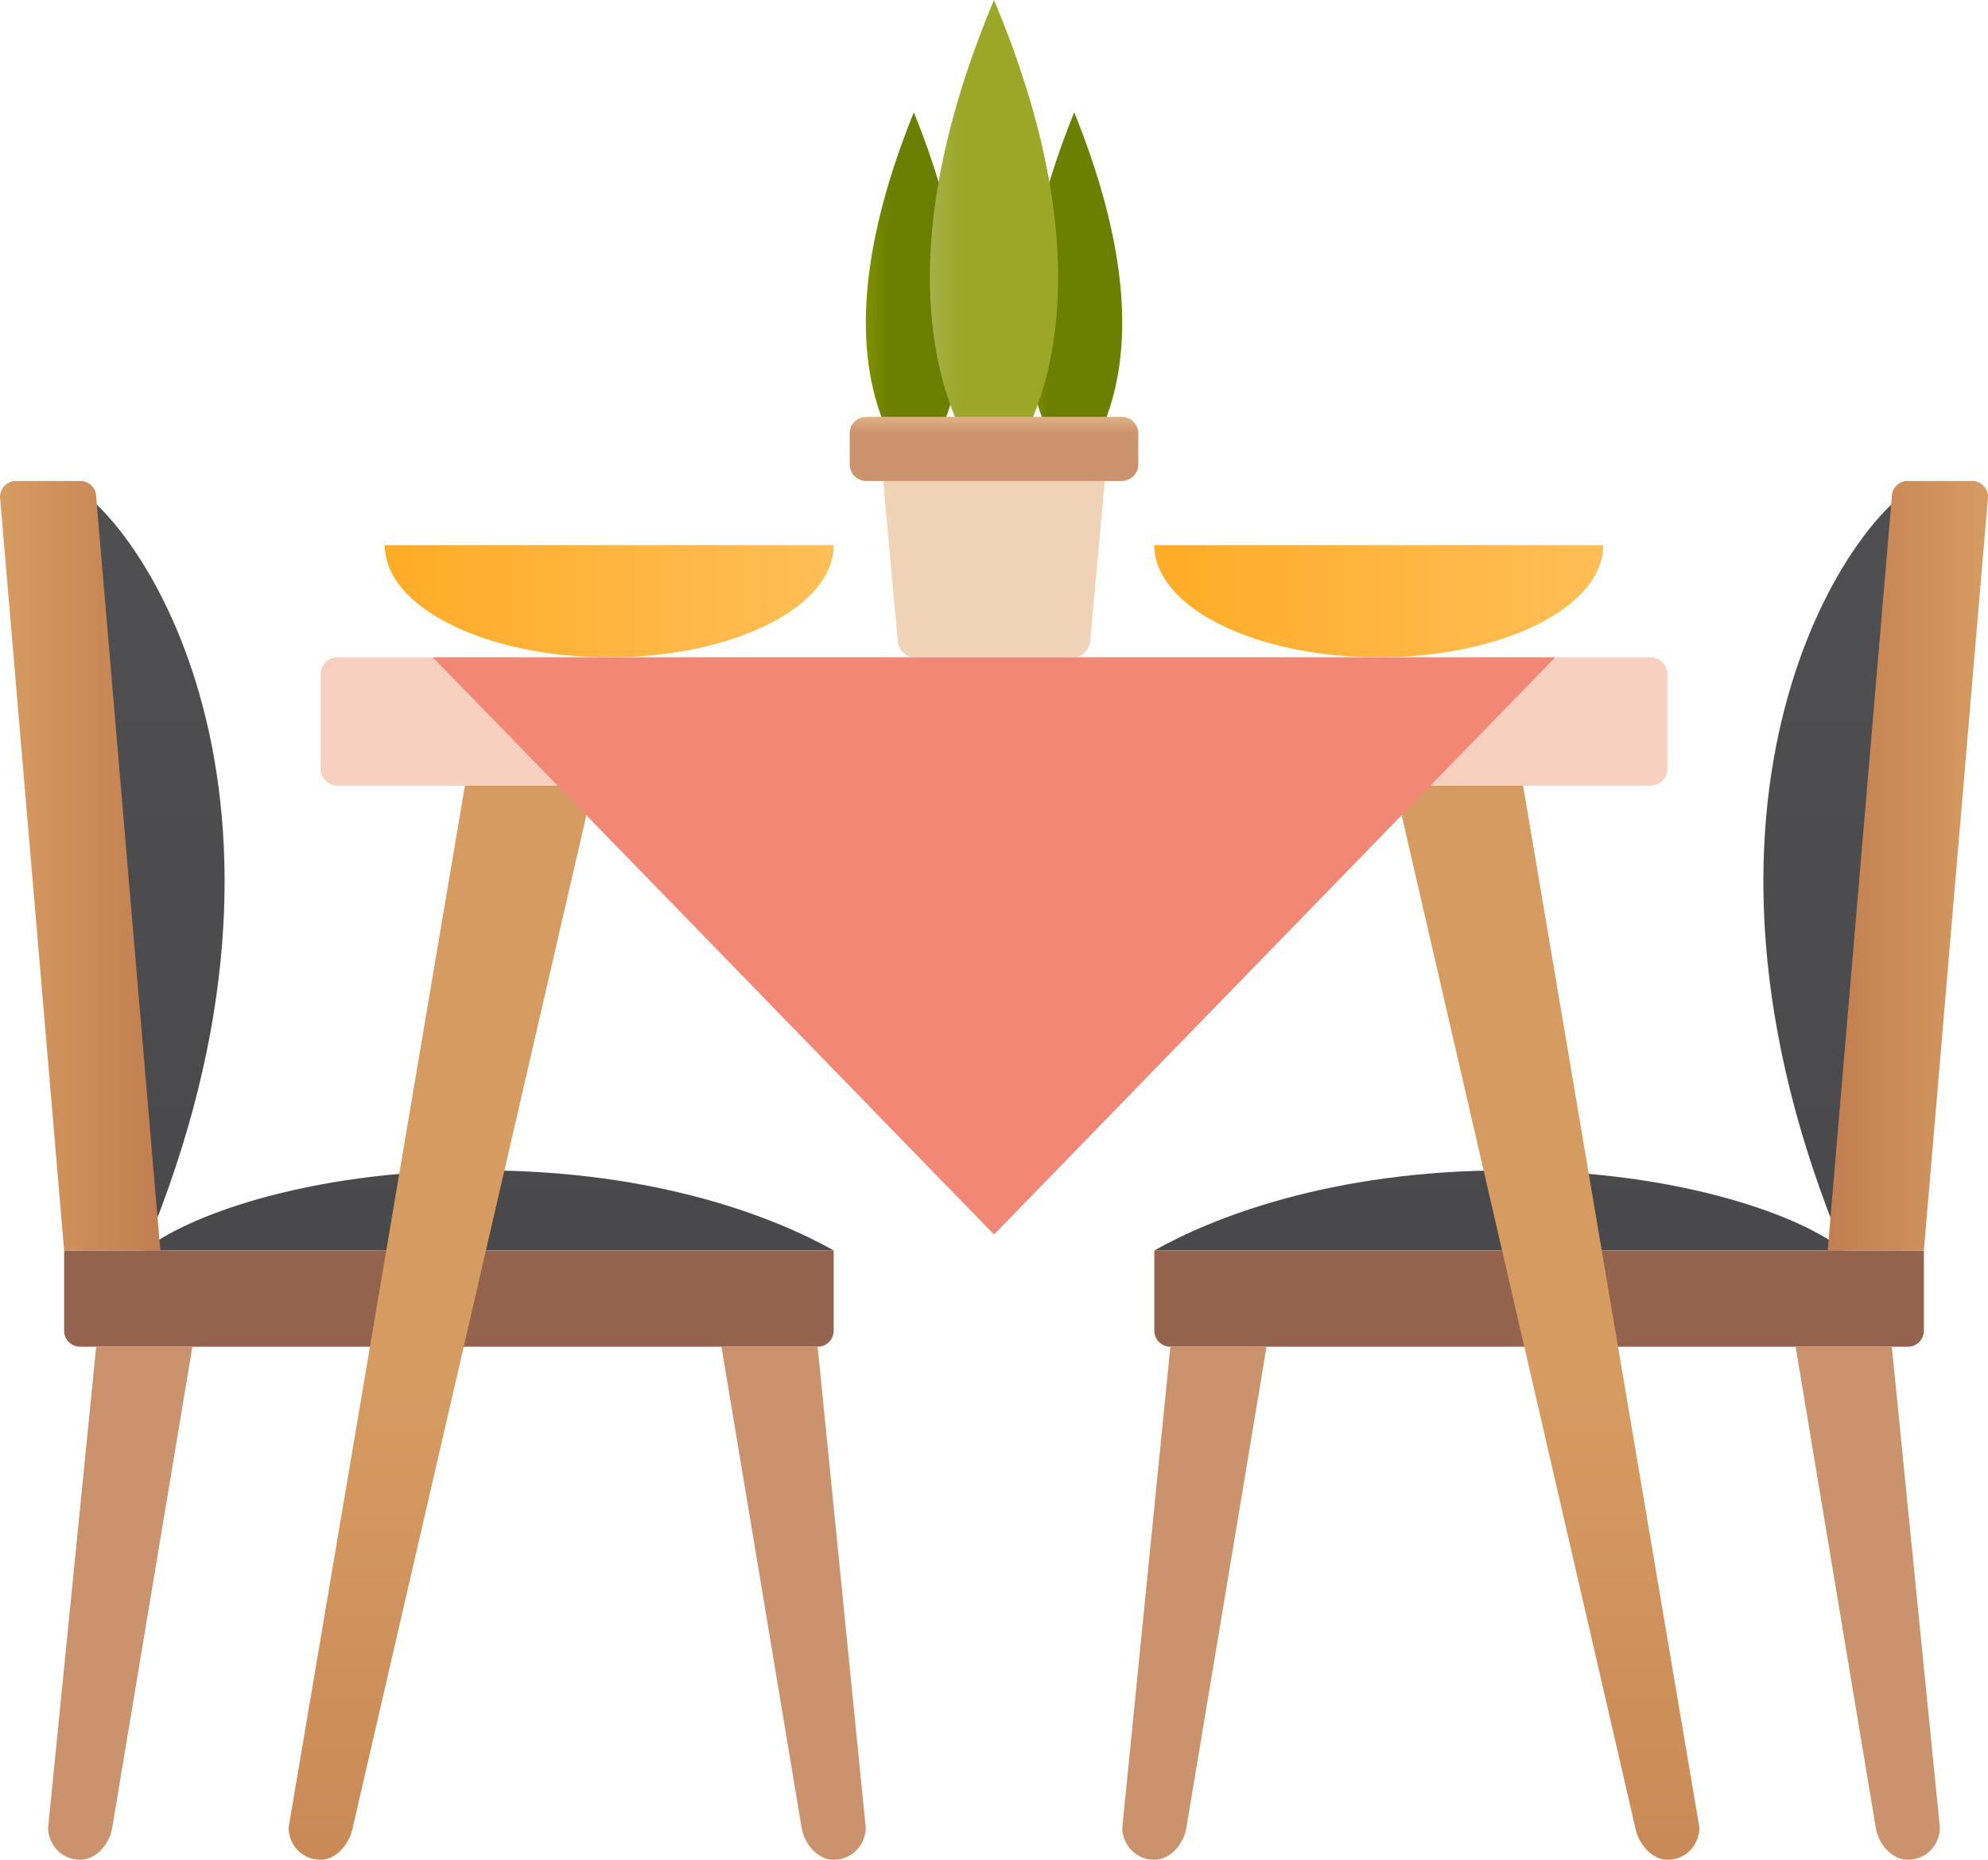
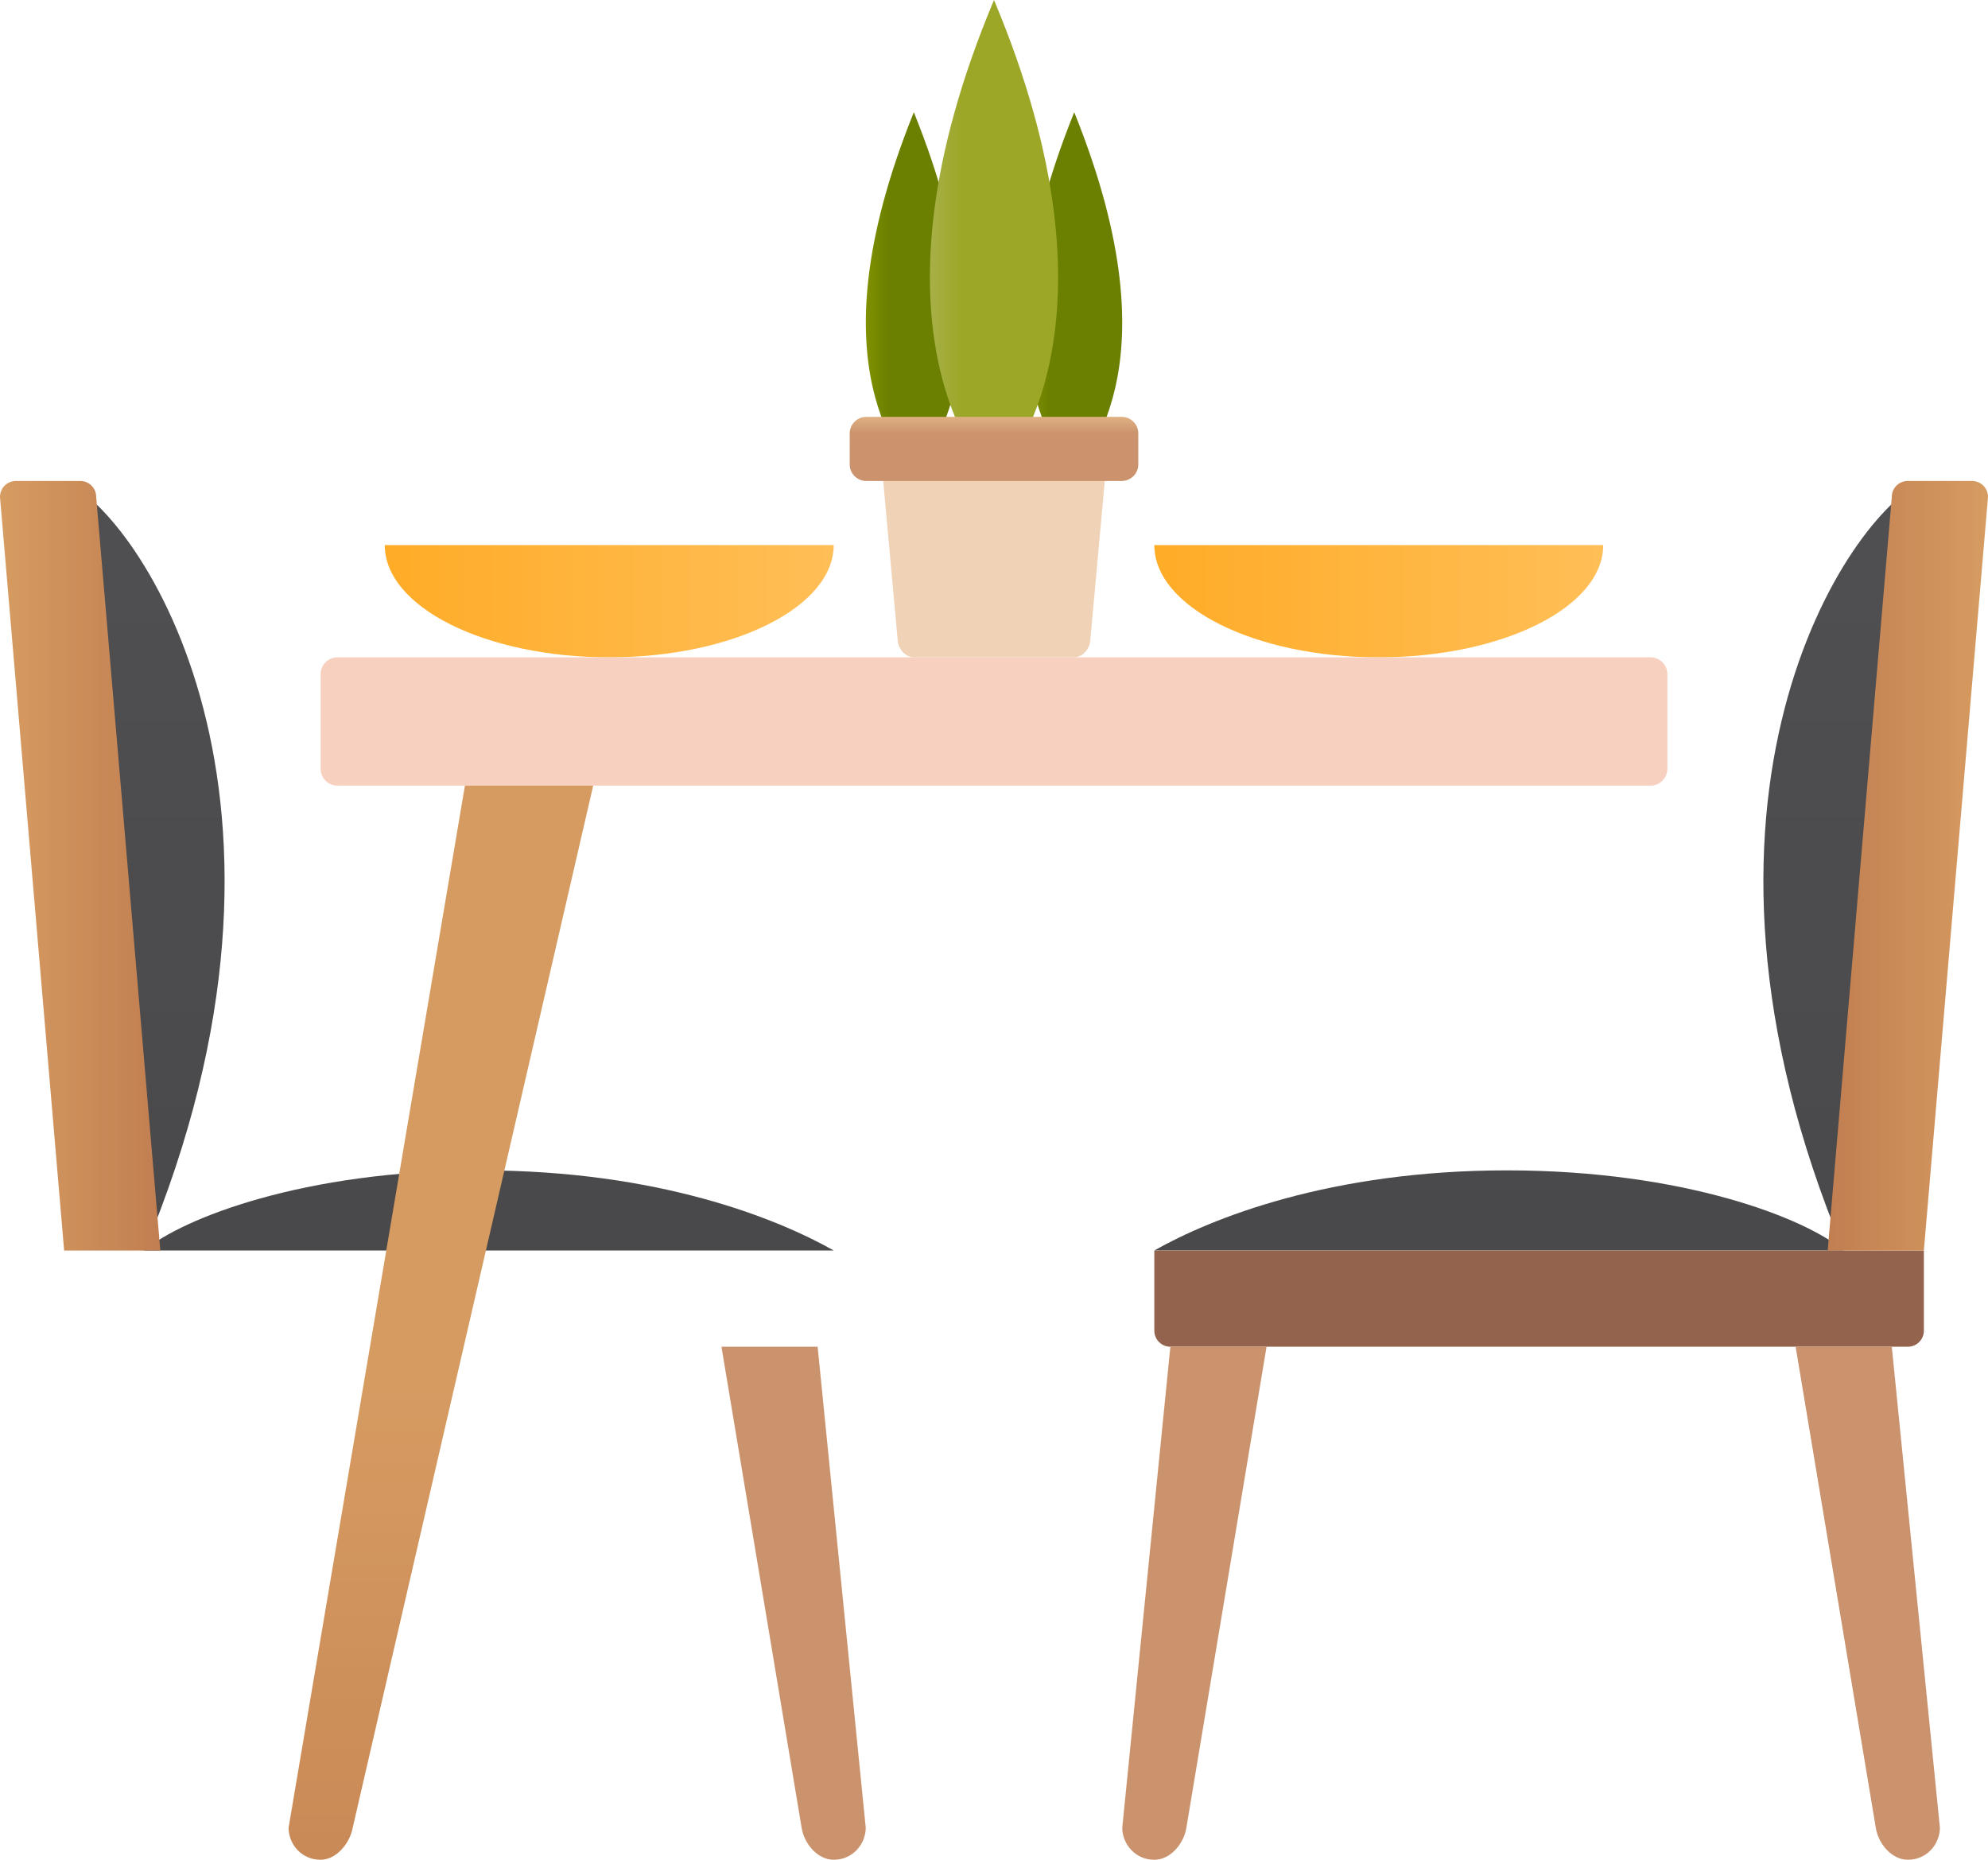
<svg xmlns="http://www.w3.org/2000/svg" xmlns:xlink="http://www.w3.org/1999/xlink" height="116.0" preserveAspectRatio="xMidYMid meet" version="1.0" viewBox="0.0 0.0 124.0 116.0" width="124.0" zoomAndPan="magnify">
  <defs>
    <clipPath id="P">
      <path d="M 30.004 73 C 18.957 73 11.352 76 9 77.996 C 9 77.996 52 77.996 52 77.996 C 48.469 76 41.047 73 30.004 73 Z M 30.004 73" />
    </clipPath>
    <clipPath id="a">
      <path d="M 72 73 L 115 73 L 115 78 L 72 78 Z M 72 73" />
    </clipPath>
    <clipPath id="c">
      <path d="M 93.996 73 C 105.043 73 112.648 76 115 77.996 C 115 77.996 72 77.996 72 77.996 C 75.531 76 82.953 73 93.996 73" />
    </clipPath>
    <clipPath id="aD">
      <path d="M 27 41 L 62 77 L 97 41 Z M 27 41" />
    </clipPath>
    <clipPath id="e">
      <path d="M 109 30 L 120 30 L 120 78 L 109 78 Z M 109 30" />
    </clipPath>
    <clipPath id="f">
      <path d="M 120 30 C 115.285 32.023 103.219 49.828 115 78 Z M 120 30" />
    </clipPath>
    <clipPath id="g">
      <path d="M 120 30 C 115.285 32.023 103.219 49.828 115 78 L 120 30" />
    </clipPath>
    <clipPath id="aC">
      <path d="M 27 41 L 97 41 L 97 77 L 27 77 Z M 27 41" />
    </clipPath>
    <clipPath id="i">
      <path d="M 72 78 L 120 78 L 120 84 L 72 84 Z M 72 78" />
    </clipPath>
    <clipPath id="j">
      <path d="M 72.996 84 L 119.004 84 C 119.551 84 120 83.551 120 83.004 L 120 78 L 72 78 L 72 83.004 C 72 83.551 72.449 84 72.996 84 Z M 72.996 84" />
    </clipPath>
    <clipPath id="k">
      <path d="M 72.996 84 L 119.004 84 C 119.551 84 120 83.551 120 83.004 L 120 78 L 72 78 L 72 83.004 C 72 83.551 72.449 84 72.996 84" />
    </clipPath>
    <clipPath id="l">
      <path d="M 114 30 L 124 30 L 124 78 L 114 78 Z M 114 30" />
    </clipPath>
    <clipPath id="m">
      <path d="M 114 78 L 120 78 L 124 31 C 124 30.441 123.559 30 123 30 L 119 30 C 118.441 30 118 30.441 118 31 Z M 114 78" />
    </clipPath>
    <clipPath id="n">
      <path d="M 114 78 L 120 78 L 124 31 C 124 30.441 123.559 30 123 30 L 119 30 C 118.441 30 118 30.441 118 31 L 114 78" />
    </clipPath>
    <clipPath id="aB">
      <path d="M 102.957 49 L 21.043 49 C 20.469 49 20 48.531 20 47.957 L 20 42.043 C 20 41.469 20.469 41 21.043 41 L 102.957 41 C 103.531 41 104 41.469 104 42.043 L 104 47.957 C 104 48.531 103.531 49 102.957 49" />
    </clipPath>
    <clipPath id="p">
      <path d="M 112 84 L 121 84 L 121 116 L 112 116 Z M 112 84" />
    </clipPath>
    <clipPath id="q">
      <path d="M 118 84 L 121 114 C 121 115 120.207 116 119 116 C 117.992 116 117.156 114.996 117 114 L 112 84 Z M 118 84" />
    </clipPath>
    <clipPath id="r">
      <path d="M 118 84 L 121 114 C 121 115 120.207 116 119 116 C 117.992 116 117.156 114.996 117 114 L 112 84 L 118 84" />
    </clipPath>
    <clipPath id="s">
      <path d="M 70 84 L 79 84 L 79 116 L 70 116 Z M 70 84" />
    </clipPath>
    <clipPath id="t">
      <path d="M 73 84 L 70 114 C 70 115 70.793 116 72 116 C 73.008 116 73.844 114.996 74 114 L 79 84 Z M 73 84" />
    </clipPath>
    <clipPath id="u">
      <path d="M 73 84 L 70 114 C 70 115 70.793 116 72 116 C 73.008 116 73.844 114.996 74 114 L 79 84 L 73 84" />
    </clipPath>
    <clipPath id="v">
      <path d="M 64 7 L 70 7 L 70 30 L 64 30 Z M 64 7" />
    </clipPath>
    <clipPath id="w">
      <path d="M 67.004 7 C 60.352 23.473 66.832 28.723 67 30 C 67.168 28.723 73.656 23.473 67.004 7 Z M 67.004 7" />
    </clipPath>
    <clipPath id="x">
      <path d="M 67.004 7 C 60.352 23.473 66.832 28.723 67 30 C 67.168 28.723 73.656 23.473 67.004 7" />
    </clipPath>
    <clipPath id="aA">
      <path d="M 102.957 49 L 21.043 49 C 20.469 49 20 48.531 20 47.957 L 20 42.043 C 20 41.469 20.469 41 21.043 41 L 102.957 41 C 103.531 41 104 41.469 104 42.043 L 104 47.957 C 104 48.531 103.531 49 102.957 49 Z M 102.957 49" />
    </clipPath>
    <clipPath id="z">
      <path d="M 54 7 L 60 7 L 60 30 L 54 30 Z M 54 7" />
    </clipPath>
    <clipPath id="A">
      <path d="M 57 7 C 50.348 23.473 56.832 28.723 57 30 C 57.168 28.723 63.652 23.473 57 7 Z M 57 7" />
    </clipPath>
    <clipPath id="B">
      <path d="M 57 7 C 50.348 23.473 56.832 28.723 57 30 C 57.168 28.723 63.652 23.473 57 7" />
    </clipPath>
    <clipPath id="az">
      <path d="M 20 41 L 104 41 L 104 49 L 20 49 Z M 20 41" />
    </clipPath>
    <clipPath id="D">
      <path d="M 58 0 L 66 0 L 66 30 L 58 30 Z M 58 0" />
    </clipPath>
    <clipPath id="E">
      <path d="M 62 0 C 53.523 20.188 61.004 29 62 30 C 62.996 29 70.477 20.188 62 0 Z M 62 0" />
    </clipPath>
    <clipPath id="F">
      <path d="M 62 0 C 53.523 20.188 61.004 29 62 30 C 62.996 29 70.477 20.188 62 0" />
    </clipPath>
    <clipPath id="ax">
      <path d="M 100 34 C 100 37.867 93.73 41 86 41 C 78.27 41 72 37.867 72 34 L 100 34" />
    </clipPath>
    <clipPath id="H">
      <path d="M 55 29 L 69 29 L 69 41 L 55 41 Z M 55 29" />
    </clipPath>
    <clipPath id="I">
      <path d="M 67 41 L 57 41 C 56.5 41 56.047 40.496 56 40 L 55 29 L 69 29 L 68 40 C 67.953 40.496 67.5 41 67 41 Z M 67 41" />
    </clipPath>
    <clipPath id="J">
      <path d="M 67 41 L 57 41 C 56.5 41 56.047 40.496 56 40 L 55 29 L 69 29 L 68 40 C 67.953 40.496 67.5 41 67 41" />
    </clipPath>
    <clipPath id="K">
      <path d="M 53 26 L 71 26 L 71 30 L 53 30 Z M 53 26" />
    </clipPath>
    <clipPath id="L">
      <path d="M 69.969 30 L 54.031 30 C 53.465 30 53 29.535 53 28.973 L 53 27.027 C 53 26.465 53.465 26 54.031 26 L 69.969 26 C 70.535 26 71 26.465 71 27.027 L 71 28.973 C 71 29.535 70.535 30 69.969 30 Z M 69.969 30" />
    </clipPath>
    <clipPath id="M">
      <path d="M 69.969 30 L 54.031 30 C 53.465 30 53 29.535 53 28.973 L 53 27.027 C 53 26.465 53.465 26 54.031 26 L 69.969 26 C 70.535 26 71 26.465 71 27.027 L 71 28.973 C 71 29.535 70.535 30 69.969 30" />
    </clipPath>
    <clipPath id="aw">
      <path d="M 100 34 C 100 37.867 93.73 41 86 41 C 78.27 41 72 37.867 72 34 Z M 100 34" />
    </clipPath>
    <clipPath id="O">
      <path d="M 9 73 L 52 73 L 52 78 L 9 78 Z M 9 73" />
    </clipPath>
    <clipPath id="b">
      <path d="M 93.996 73 C 105.043 73 112.648 76 115 77.996 C 115 77.996 72 77.996 72 77.996 C 75.531 76 82.953 73 93.996 73 Z M 93.996 73" />
    </clipPath>
    <clipPath id="Q">
      <path d="M 30.004 73 C 18.957 73 11.352 76 9 77.996 C 9 77.996 52 77.996 52 77.996 C 48.469 76 41.047 73 30.004 73" />
    </clipPath>
    <clipPath id="av">
      <path d="M 72 34 L 100 34 L 100 41 L 72 41 Z M 72 34" />
    </clipPath>
    <clipPath id="S">
      <path d="M 4 30 L 15 30 L 15 78 L 4 78 Z M 4 30" />
    </clipPath>
    <clipPath id="T">
      <path d="M 4 30 C 8.711 32.023 20.781 49.828 9 78 Z M 4 30" />
    </clipPath>
    <clipPath id="U">
      <path d="M 4 30 C 8.711 32.023 20.781 49.828 9 78 L 4 30" />
    </clipPath>
    <clipPath id="at">
      <path d="M 52 34 C 52 37.867 45.73 41 38 41 C 30.27 41 24 37.867 24 34 L 52 34" />
    </clipPath>
    <clipPath id="W">
      <path d="M 4 78 L 52 78 L 52 84 L 4 84 Z M 4 78" />
    </clipPath>
    <clipPath id="X">
-       <path d="M 51.004 84 L 5 84 C 4.449 84 4 83.551 4 83.004 L 4 78 L 52 78 L 52 83.004 C 52 83.551 51.551 84 51.004 84 Z M 51.004 84" />
-     </clipPath>
+       </clipPath>
    <clipPath id="Y">
      <path d="M 51.004 84 L 5 84 C 4.449 84 4 83.551 4 83.004 L 4 78 L 52 78 L 52 83.004 C 52 83.551 51.551 84 51.004 84" />
    </clipPath>
    <clipPath id="Z">
      <path d="M 0 30 L 10 30 L 10 78 L 0 78 Z M 0 30" />
    </clipPath>
    <clipPath id="aa">
      <path d="M 10 78 L 4 78 L 0 31 C 0 30.441 0.441 30 1 30 L 5 30 C 5.559 30 6 30.441 6 31 Z M 10 78" />
    </clipPath>
    <clipPath id="ab">
      <path d="M 10 78 L 4 78 L 0 31 C 0 30.441 0.441 30 1 30 L 5 30 C 5.559 30 6 30.441 6 31 L 10 78" />
    </clipPath>
    <clipPath id="as">
      <path d="M 52 34 C 52 37.867 45.73 41 38 41 C 30.27 41 24 37.867 24 34 Z M 52 34" />
    </clipPath>
    <clipPath id="ad">
      <path d="M 3 84 L 12 84 L 12 116 L 3 116 Z M 3 84" />
    </clipPath>
    <clipPath id="ae">
      <path d="M 6 84 L 3 114 C 3 115 3.793 116 5 116 C 6.008 116 6.844 114.996 7 114 L 12 84 Z M 6 84" />
    </clipPath>
    <clipPath id="af">
-       <path d="M 6 84 L 3 114 C 3 115 3.793 116 5 116 C 6.008 116 6.844 114.996 7 114 L 12 84 L 6 84" />
-     </clipPath>
+       </clipPath>
    <clipPath id="ag">
      <path d="M 45 84 L 54 84 L 54 116 L 45 116 Z M 45 84" />
    </clipPath>
    <clipPath id="ah">
      <path d="M 51 84 L 54 114 C 54 115 53.207 116 52 116 C 50.992 116 50.156 114.996 50 114 L 45 84 Z M 51 84" />
    </clipPath>
    <clipPath id="ai">
      <path d="M 51 84 L 54 114 C 54 115 53.207 116 52 116 C 50.992 116 50.156 114.996 50 114 L 45 84 L 51 84" />
    </clipPath>
    <clipPath id="aj">
      <path d="M 18 49 L 37 49 L 37 116 L 18 116 Z M 18 49" />
    </clipPath>
    <clipPath id="ak">
      <path d="M 29 49 L 18 114 C 18 115 18.777 116 20 116 C 20.98 116 21.828 114.965 22 114 L 37 49 Z M 29 49" />
    </clipPath>
    <clipPath id="al">
      <path d="M 29 49 L 18 114 C 18 115 18.777 116 20 116 C 20.98 116 21.828 114.965 22 114 L 37 49 L 29 49" />
    </clipPath>
    <clipPath id="ar">
      <path d="M 24 34 L 52 34 L 52 41 L 24 41 Z M 24 34" />
    </clipPath>
    <clipPath id="an">
      <path d="M 87 49 L 106 49 L 106 116 L 87 116 Z M 87 49" />
    </clipPath>
    <clipPath id="ao">
      <path d="M 95 49 L 106 114 C 106 115 105.223 116 104 116 C 103.02 116 102.176 114.965 102 114 L 87 49 Z M 95 49" />
    </clipPath>
    <clipPath id="ap">
-       <path d="M 95 49 L 106 114 C 106 115 105.223 116 104 116 C 103.02 116 102.176 114.965 102 114 L 87 49 L 95 49" />
-     </clipPath>
+       </clipPath>
    <clipPath id="aE">
      <path d="M 27 41 L 62 77 L 97 41 Z M 27 41" />
    </clipPath>
    <linearGradient gradientTransform="rotate(90 5.284 91.216) scale(49.472)" gradientUnits="userSpaceOnUse" id="aq" x1="-.747" x2=".608" xlink:actuate="onLoad" xlink:show="other" xlink:type="simple" y1="0" y2="0">
      <stop offset="0" stop-color="#d69b61" />
      <stop offset=".5" stop-color="#d69b61" />
      <stop offset=".563" stop-color="#d69b61" />
      <stop offset=".578" stop-color="#d59a61" />
      <stop offset=".594" stop-color="#d59a60" />
      <stop offset=".609" stop-color="#d59960" />
      <stop offset=".625" stop-color="#d49860" />
      <stop offset=".641" stop-color="#d4985f" />
      <stop offset=".656" stop-color="#d3975f" />
      <stop offset=".672" stop-color="#d3975f" />
      <stop offset=".688" stop-color="#d2965e" />
      <stop offset=".703" stop-color="#d2955e" />
      <stop offset=".719" stop-color="#d1955e" />
      <stop offset=".734" stop-color="#d1945d" />
      <stop offset=".75" stop-color="#d1935d" />
      <stop offset=".766" stop-color="#d0935d" />
      <stop offset=".781" stop-color="#d0925c" />
      <stop offset=".797" stop-color="#cf925c" />
      <stop offset=".813" stop-color="#cf915c" />
      <stop offset=".828" stop-color="#ce905b" />
      <stop offset=".844" stop-color="#ce905b" />
      <stop offset=".859" stop-color="#cd8f5a" />
      <stop offset=".875" stop-color="#cd8f5a" />
      <stop offset=".891" stop-color="#cd8e5a" />
      <stop offset=".906" stop-color="#cc8d59" />
      <stop offset=".922" stop-color="#cc8d59" />
      <stop offset=".938" stop-color="#cb8c59" />
      <stop offset=".953" stop-color="#cb8c58" />
      <stop offset=".969" stop-color="#ca8b58" />
      <stop offset=".984" stop-color="#ca8a58" />
      <stop offset="1" stop-color="#c98a57" />
    </linearGradient>
    <linearGradient gradientTransform="matrix(10 0 0 10 0 54)" gradientUnits="userSpaceOnUse" id="ac" x1="0" x2="1" xlink:actuate="onLoad" xlink:show="other" xlink:type="simple" y1="0" y2="0">
      <stop offset="0" stop-color="#d69b61" />
      <stop offset=".031" stop-color="#d69b61" />
      <stop offset=".063" stop-color="#d59a60" />
      <stop offset=".094" stop-color="#d49960" />
      <stop offset=".125" stop-color="#d4985f" />
      <stop offset=".156" stop-color="#d3975f" />
      <stop offset=".188" stop-color="#d2965e" />
      <stop offset=".219" stop-color="#d2955e" />
      <stop offset=".25" stop-color="#d1945d" />
      <stop offset=".281" stop-color="#d0935d" />
      <stop offset=".313" stop-color="#d0925c" />
      <stop offset=".344" stop-color="#cf915c" />
      <stop offset=".375" stop-color="#ce915b" />
      <stop offset=".406" stop-color="#ce905b" />
      <stop offset=".438" stop-color="#cd8f5a" />
      <stop offset=".469" stop-color="#cc8e5a" />
      <stop offset=".5" stop-color="#cc8d59" />
      <stop offset=".531" stop-color="#cb8c59" />
      <stop offset=".563" stop-color="#cb8b58" />
      <stop offset=".594" stop-color="#ca8a58" />
      <stop offset=".625" stop-color="#c98957" />
      <stop offset=".656" stop-color="#c98857" />
      <stop offset=".688" stop-color="#c88856" />
      <stop offset=".719" stop-color="#c78756" />
      <stop offset=".75" stop-color="#c78655" />
      <stop offset=".781" stop-color="#c68555" />
      <stop offset=".813" stop-color="#c58454" />
      <stop offset=".844" stop-color="#c58354" />
      <stop offset=".875" stop-color="#c48253" />
      <stop offset=".906" stop-color="#c38153" />
      <stop offset=".938" stop-color="#c38052" />
      <stop offset=".969" stop-color="#c27f52" />
      <stop offset="1" stop-color="#c17e51" />
    </linearGradient>
    <linearGradient gradientTransform="rotate(90 22.127 -13.123) scale(170.502)" gradientUnits="userSpaceOnUse" id="V" x1=".383" x2=".664" xlink:actuate="onLoad" xlink:show="other" xlink:type="simple" y1="0" y2="0">
      <stop offset="0" stop-color="#4f4f51" />
      <stop offset=".125" stop-color="#4f4f51" />
      <stop offset=".25" stop-color="#4e4e50" />
      <stop offset=".375" stop-color="#4d4d4f" />
      <stop offset=".5" stop-color="#4c4c4e" />
      <stop offset=".625" stop-color="#4c4b4d" />
      <stop offset=".75" stop-color="#4b4b4d" />
      <stop offset=".875" stop-color="#4a4a4c" />
      <stop offset="1" stop-color="#49494b" />
    </linearGradient>
    <linearGradient gradientTransform="matrix(28 0 0 28 24 37.5)" gradientUnits="userSpaceOnUse" id="au" x1="0" x2="1" xlink:actuate="onLoad" xlink:show="other" xlink:type="simple" y1="0" y2="0">
      <stop offset="0" stop-color="#ffac27" />
      <stop offset=".016" stop-color="#ffac28" />
      <stop offset=".031" stop-color="#ffad29" />
      <stop offset=".047" stop-color="#ffad29" />
      <stop offset=".063" stop-color="#ffad2a" />
      <stop offset=".078" stop-color="#ffae2b" />
      <stop offset=".094" stop-color="#ffae2c" />
      <stop offset=".109" stop-color="#ffae2c" />
      <stop offset=".125" stop-color="#ffae2d" />
      <stop offset=".141" stop-color="#ffaf2e" />
      <stop offset=".156" stop-color="#ffaf2e" />
      <stop offset=".172" stop-color="#ffaf2f" />
      <stop offset=".188" stop-color="#ffb030" />
      <stop offset=".203" stop-color="#ffb031" />
      <stop offset=".219" stop-color="#ffb031" />
      <stop offset=".234" stop-color="#ffb032" />
      <stop offset=".25" stop-color="#ffb133" />
      <stop offset=".266" stop-color="#ffb134" />
      <stop offset=".281" stop-color="#ffb134" />
      <stop offset=".297" stop-color="#ffb135" />
      <stop offset=".313" stop-color="#ffb236" />
      <stop offset=".328" stop-color="#ffb237" />
      <stop offset=".344" stop-color="#ffb237" />
      <stop offset=".359" stop-color="#ffb338" />
      <stop offset=".375" stop-color="#ffb339" />
      <stop offset=".391" stop-color="#ffb33a" />
      <stop offset=".406" stop-color="#ffb33a" />
      <stop offset=".422" stop-color="#ffb43b" />
      <stop offset=".438" stop-color="#ffb43c" />
      <stop offset=".453" stop-color="#ffb43d" />
      <stop offset=".469" stop-color="#ffb53d" />
      <stop offset=".484" stop-color="#ffb53e" />
      <stop offset=".5" stop-color="#ffb53f" />
      <stop offset=".516" stop-color="#ffb540" />
      <stop offset=".531" stop-color="#ffb640" />
      <stop offset=".547" stop-color="#ffb641" />
      <stop offset=".563" stop-color="#ffb642" />
      <stop offset=".578" stop-color="#ffb743" />
      <stop offset=".594" stop-color="#ffb743" />
      <stop offset=".609" stop-color="#ffb744" />
      <stop offset=".625" stop-color="#ffb745" />
      <stop offset=".641" stop-color="#ffb845" />
      <stop offset=".656" stop-color="#ffb846" />
      <stop offset=".672" stop-color="#ffb847" />
      <stop offset=".688" stop-color="#ffb948" />
      <stop offset=".703" stop-color="#ffb948" />
      <stop offset=".719" stop-color="#ffb949" />
      <stop offset=".734" stop-color="#ffb94a" />
      <stop offset=".75" stop-color="#ffba4b" />
      <stop offset=".766" stop-color="#ffba4b" />
      <stop offset=".781" stop-color="#ffba4c" />
      <stop offset=".797" stop-color="#ffbb4d" />
      <stop offset=".813" stop-color="#ffbb4e" />
      <stop offset=".828" stop-color="#ffbb4e" />
      <stop offset=".844" stop-color="#ffbb4f" />
      <stop offset=".859" stop-color="#ffbc50" />
      <stop offset=".875" stop-color="#ffbc51" />
      <stop offset=".891" stop-color="#ffbc51" />
      <stop offset=".906" stop-color="#ffbd52" />
      <stop offset=".922" stop-color="#ffbd53" />
      <stop offset=".938" stop-color="#ffbd54" />
      <stop offset=".953" stop-color="#ffbd54" />
      <stop offset=".969" stop-color="#ffbe55" />
      <stop offset=".984" stop-color="#ffbe56" />
      <stop offset="1" stop-color="#ffbe57" />
    </linearGradient>
    <linearGradient gradientTransform="rotate(90 32.375 -1.875) scale(170.502)" gradientUnits="userSpaceOnUse" id="R" x1=".629" x2=".658" xlink:actuate="onLoad" xlink:show="other" xlink:type="simple" y1="0" y2="0">
      <stop offset="0" stop-color="#4a494b" />
      <stop offset=".5" stop-color="#49494b" />
      <stop offset="1" stop-color="#49494b" />
    </linearGradient>
    <linearGradient gradientTransform="matrix(0 .995 -.995 0 62 26.012)" gradientUnits="userSpaceOnUse" id="N" x1="-.013" x2="4.006" xlink:actuate="onLoad" xlink:show="other" xlink:type="simple" y1="0" y2="0">
      <stop offset="0" stop-color="#dfb082" />
      <stop offset=".008" stop-color="#dfb082" />
      <stop offset=".016" stop-color="#deaf81" />
      <stop offset=".023" stop-color="#deae81" />
      <stop offset=".031" stop-color="#ddad80" />
      <stop offset=".039" stop-color="#dcac7f" />
      <stop offset=".047" stop-color="#dcab7f" />
      <stop offset=".055" stop-color="#dbaa7e" />
      <stop offset=".063" stop-color="#dbaa7d" />
      <stop offset=".07" stop-color="#daa97d" />
      <stop offset=".078" stop-color="#d9a87c" />
      <stop offset=".086" stop-color="#d9a77b" />
      <stop offset=".094" stop-color="#d8a67b" />
      <stop offset=".102" stop-color="#d7a57a" />
      <stop offset=".109" stop-color="#d7a479" />
      <stop offset=".117" stop-color="#d6a379" />
      <stop offset=".125" stop-color="#d6a278" />
      <stop offset=".133" stop-color="#d5a177" />
      <stop offset=".141" stop-color="#d4a077" />
      <stop offset=".148" stop-color="#d4a076" />
      <stop offset=".156" stop-color="#d39f75" />
      <stop offset=".164" stop-color="#d29e75" />
      <stop offset=".172" stop-color="#d29d74" />
      <stop offset=".18" stop-color="#d19c73" />
      <stop offset=".188" stop-color="#d09b73" />
      <stop offset=".195" stop-color="#d09a72" />
      <stop offset=".203" stop-color="#cf9971" />
      <stop offset=".211" stop-color="#cf9871" />
      <stop offset=".219" stop-color="#ce9770" />
      <stop offset=".227" stop-color="#cd966f" />
      <stop offset=".234" stop-color="#cd966f" />
      <stop offset=".242" stop-color="#cc956e" />
      <stop offset=".25" stop-color="#cb946d" />
      <stop offset=".5" stop-color="#cb936d" />
      <stop offset="1" stop-color="#cb936d" />
    </linearGradient>
    <linearGradient gradientTransform="rotate(90 -29.216 56.716) scale(49.472)" gradientUnits="userSpaceOnUse" id="am" x1="-.747" x2=".608" xlink:actuate="onLoad" xlink:show="other" xlink:type="simple" y1="0" y2="0">
      <stop offset="0" stop-color="#d69b61" />
      <stop offset=".5" stop-color="#d69b61" />
      <stop offset=".563" stop-color="#d69b61" />
      <stop offset=".578" stop-color="#d59a61" />
      <stop offset=".594" stop-color="#d59a60" />
      <stop offset=".609" stop-color="#d59960" />
      <stop offset=".625" stop-color="#d49860" />
      <stop offset=".641" stop-color="#d4985f" />
      <stop offset=".656" stop-color="#d3975f" />
      <stop offset=".672" stop-color="#d3975f" />
      <stop offset=".688" stop-color="#d2965e" />
      <stop offset=".703" stop-color="#d2955e" />
      <stop offset=".719" stop-color="#d1955e" />
      <stop offset=".734" stop-color="#d1945d" />
      <stop offset=".75" stop-color="#d1935d" />
      <stop offset=".766" stop-color="#d0935d" />
      <stop offset=".781" stop-color="#d0925c" />
      <stop offset=".797" stop-color="#cf925c" />
      <stop offset=".813" stop-color="#cf915c" />
      <stop offset=".828" stop-color="#ce905b" />
      <stop offset=".844" stop-color="#ce905b" />
      <stop offset=".859" stop-color="#cd8f5a" />
      <stop offset=".875" stop-color="#cd8f5a" />
      <stop offset=".891" stop-color="#cd8e5a" />
      <stop offset=".906" stop-color="#cc8d59" />
      <stop offset=".922" stop-color="#cc8d59" />
      <stop offset=".938" stop-color="#cb8c59" />
      <stop offset=".953" stop-color="#cb8c58" />
      <stop offset=".969" stop-color="#ca8b58" />
      <stop offset=".984" stop-color="#ca8a58" />
      <stop offset="1" stop-color="#c98a57" />
    </linearGradient>
    <linearGradient gradientTransform="matrix(28 0 0 28 72 37.5)" gradientUnits="userSpaceOnUse" id="ay" x1="0" x2="1" xlink:actuate="onLoad" xlink:show="other" xlink:type="simple" y1="0" y2="0">
      <stop offset="0" stop-color="#ffac27" />
      <stop offset=".016" stop-color="#ffac28" />
      <stop offset=".031" stop-color="#ffad29" />
      <stop offset=".047" stop-color="#ffad29" />
      <stop offset=".063" stop-color="#ffad2a" />
      <stop offset=".078" stop-color="#ffae2b" />
      <stop offset=".094" stop-color="#ffae2c" />
      <stop offset=".109" stop-color="#ffae2c" />
      <stop offset=".125" stop-color="#ffae2d" />
      <stop offset=".141" stop-color="#ffaf2e" />
      <stop offset=".156" stop-color="#ffaf2e" />
      <stop offset=".172" stop-color="#ffaf2f" />
      <stop offset=".188" stop-color="#ffb030" />
      <stop offset=".203" stop-color="#ffb031" />
      <stop offset=".219" stop-color="#ffb031" />
      <stop offset=".234" stop-color="#ffb032" />
      <stop offset=".25" stop-color="#ffb133" />
      <stop offset=".266" stop-color="#ffb134" />
      <stop offset=".281" stop-color="#ffb134" />
      <stop offset=".297" stop-color="#ffb135" />
      <stop offset=".313" stop-color="#ffb236" />
      <stop offset=".328" stop-color="#ffb237" />
      <stop offset=".344" stop-color="#ffb237" />
      <stop offset=".359" stop-color="#ffb338" />
      <stop offset=".375" stop-color="#ffb339" />
      <stop offset=".391" stop-color="#ffb33a" />
      <stop offset=".406" stop-color="#ffb33a" />
      <stop offset=".422" stop-color="#ffb43b" />
      <stop offset=".438" stop-color="#ffb43c" />
      <stop offset=".453" stop-color="#ffb43d" />
      <stop offset=".469" stop-color="#ffb53d" />
      <stop offset=".484" stop-color="#ffb53e" />
      <stop offset=".5" stop-color="#ffb53f" />
      <stop offset=".516" stop-color="#ffb540" />
      <stop offset=".531" stop-color="#ffb640" />
      <stop offset=".547" stop-color="#ffb641" />
      <stop offset=".563" stop-color="#ffb642" />
      <stop offset=".578" stop-color="#ffb743" />
      <stop offset=".594" stop-color="#ffb743" />
      <stop offset=".609" stop-color="#ffb744" />
      <stop offset=".625" stop-color="#ffb745" />
      <stop offset=".641" stop-color="#ffb845" />
      <stop offset=".656" stop-color="#ffb846" />
      <stop offset=".672" stop-color="#ffb847" />
      <stop offset=".688" stop-color="#ffb948" />
      <stop offset=".703" stop-color="#ffb948" />
      <stop offset=".719" stop-color="#ffb949" />
      <stop offset=".734" stop-color="#ffb94a" />
      <stop offset=".75" stop-color="#ffba4b" />
      <stop offset=".766" stop-color="#ffba4b" />
      <stop offset=".781" stop-color="#ffba4c" />
      <stop offset=".797" stop-color="#ffbb4d" />
      <stop offset=".813" stop-color="#ffbb4e" />
      <stop offset=".828" stop-color="#ffbb4e" />
      <stop offset=".844" stop-color="#ffbb4f" />
      <stop offset=".859" stop-color="#ffbc50" />
      <stop offset=".875" stop-color="#ffbc51" />
      <stop offset=".891" stop-color="#ffbc51" />
      <stop offset=".906" stop-color="#ffbd52" />
      <stop offset=".922" stop-color="#ffbd53" />
      <stop offset=".938" stop-color="#ffbd54" />
      <stop offset=".953" stop-color="#ffbd54" />
      <stop offset=".969" stop-color="#ffbe55" />
      <stop offset=".984" stop-color="#ffbe56" />
      <stop offset="1" stop-color="#ffbe57" />
    </linearGradient>
    <linearGradient gradientTransform="translate(54.025 18.5) scale(1.49)" gradientUnits="userSpaceOnUse" id="C" x1="-2.468" x2="6.461" xlink:actuate="onLoad" xlink:show="other" xlink:type="simple" y1="0" y2="0">
      <stop offset="0" stop-color="#809000" />
      <stop offset=".25" stop-color="#809000" />
      <stop offset=".281" stop-color="#809000" />
      <stop offset=".285" stop-color="#7e8f00" />
      <stop offset=".289" stop-color="#7e8e00" />
      <stop offset=".293" stop-color="#7d8d00" />
      <stop offset=".297" stop-color="#7c8d00" />
      <stop offset=".301" stop-color="#7b8c00" />
      <stop offset=".305" stop-color="#7b8c00" />
      <stop offset=".309" stop-color="#7a8b00" />
      <stop offset=".313" stop-color="#798b00" />
      <stop offset=".316" stop-color="#788a00" />
      <stop offset=".32" stop-color="#788900" />
      <stop offset=".324" stop-color="#778900" />
      <stop offset=".328" stop-color="#768800" />
      <stop offset=".332" stop-color="#768800" />
      <stop offset=".336" stop-color="#758700" />
      <stop offset=".34" stop-color="#748600" />
      <stop offset=".344" stop-color="#738600" />
      <stop offset=".348" stop-color="#738500" />
      <stop offset=".352" stop-color="#728500" />
      <stop offset=".355" stop-color="#718400" />
      <stop offset=".359" stop-color="#708300" />
      <stop offset=".363" stop-color="#708300" />
      <stop offset=".367" stop-color="#6f8200" />
      <stop offset=".371" stop-color="#6e8200" />
      <stop offset=".375" stop-color="#6e8100" />
      <stop offset=".379" stop-color="#6d8000" />
      <stop offset=".383" stop-color="#6c8000" />
      <stop offset=".387" stop-color="#6c7f00" />
      <stop offset=".391" stop-color="#6b7f00" />
      <stop offset=".406" stop-color="#6b7f00" />
      <stop offset=".438" stop-color="#6b7f00" />
      <stop offset=".5" stop-color="#6b7f00" />
      <stop offset="1" stop-color="#6b7f00" />
    </linearGradient>
    <linearGradient gradientTransform="translate(64.029 18.5) scale(1.49)" gradientUnits="userSpaceOnUse" id="y" x1="-2.467" x2="6.462" xlink:actuate="onLoad" xlink:show="other" xlink:type="simple" y1="0" y2="0">
      <stop offset="0" stop-color="#809000" />
      <stop offset=".25" stop-color="#809000" />
      <stop offset=".281" stop-color="#809000" />
      <stop offset=".285" stop-color="#7e8f00" />
      <stop offset=".289" stop-color="#7e8e00" />
      <stop offset=".293" stop-color="#7d8d00" />
      <stop offset=".297" stop-color="#7c8d00" />
      <stop offset=".301" stop-color="#7b8c00" />
      <stop offset=".305" stop-color="#7b8c00" />
      <stop offset=".309" stop-color="#7a8b00" />
      <stop offset=".313" stop-color="#798a00" />
      <stop offset=".316" stop-color="#788a00" />
      <stop offset=".32" stop-color="#788900" />
      <stop offset=".324" stop-color="#778900" />
      <stop offset=".328" stop-color="#768800" />
      <stop offset=".332" stop-color="#768800" />
      <stop offset=".336" stop-color="#758700" />
      <stop offset=".34" stop-color="#748600" />
      <stop offset=".344" stop-color="#738600" />
      <stop offset=".348" stop-color="#738500" />
      <stop offset=".352" stop-color="#728500" />
      <stop offset=".355" stop-color="#718400" />
      <stop offset=".359" stop-color="#708300" />
      <stop offset=".363" stop-color="#708300" />
      <stop offset=".367" stop-color="#6f8200" />
      <stop offset=".371" stop-color="#6e8200" />
      <stop offset=".375" stop-color="#6d8100" />
      <stop offset=".379" stop-color="#6d8000" />
      <stop offset=".383" stop-color="#6c8000" />
      <stop offset=".387" stop-color="#6c7f00" />
      <stop offset=".391" stop-color="#6b7f00" />
      <stop offset=".406" stop-color="#6b7f00" />
      <stop offset=".438" stop-color="#6b7f00" />
      <stop offset=".5" stop-color="#6b7f00" />
      <stop offset="1" stop-color="#6b7f00" />
    </linearGradient>
    <linearGradient gradientTransform="matrix(-10 0 0 10 124 54)" gradientUnits="userSpaceOnUse" id="o" x1="0" x2="1" xlink:actuate="onLoad" xlink:show="other" xlink:type="simple" y1="0" y2="0">
      <stop offset="0" stop-color="#d69b61" />
      <stop offset=".031" stop-color="#d69b61" />
      <stop offset=".063" stop-color="#d59a60" />
      <stop offset=".094" stop-color="#d49960" />
      <stop offset=".125" stop-color="#d4985f" />
      <stop offset=".156" stop-color="#d3975f" />
      <stop offset=".188" stop-color="#d2965e" />
      <stop offset=".219" stop-color="#d2955e" />
      <stop offset=".25" stop-color="#d1945d" />
      <stop offset=".281" stop-color="#d0935d" />
      <stop offset=".313" stop-color="#d0925c" />
      <stop offset=".344" stop-color="#cf915c" />
      <stop offset=".375" stop-color="#ce915b" />
      <stop offset=".406" stop-color="#ce905b" />
      <stop offset=".438" stop-color="#cd8f5a" />
      <stop offset=".469" stop-color="#cc8e5a" />
      <stop offset=".5" stop-color="#cc8d59" />
      <stop offset=".531" stop-color="#cb8c59" />
      <stop offset=".563" stop-color="#cb8b58" />
      <stop offset=".594" stop-color="#ca8a58" />
      <stop offset=".625" stop-color="#c98957" />
      <stop offset=".656" stop-color="#c98857" />
      <stop offset=".688" stop-color="#c88856" />
      <stop offset=".719" stop-color="#c78756" />
      <stop offset=".75" stop-color="#c78655" />
      <stop offset=".781" stop-color="#c68555" />
      <stop offset=".813" stop-color="#c58454" />
      <stop offset=".844" stop-color="#c58354" />
      <stop offset=".875" stop-color="#c48253" />
      <stop offset=".906" stop-color="#c38153" />
      <stop offset=".938" stop-color="#c38052" />
      <stop offset=".969" stop-color="#c27f52" />
      <stop offset="1" stop-color="#c17e51" />
    </linearGradient>
    <linearGradient gradientTransform="matrix(0 170.502 170.502 0 114.995 -35.25)" gradientUnits="userSpaceOnUse" id="h" x1=".383" x2=".664" xlink:actuate="onLoad" xlink:show="other" xlink:type="simple" y1="0" y2="0">
      <stop offset="0" stop-color="#4f4f51" />
      <stop offset=".125" stop-color="#4f4f51" />
      <stop offset=".25" stop-color="#4e4e50" />
      <stop offset=".375" stop-color="#4d4d4f" />
      <stop offset=".5" stop-color="#4c4c4e" />
      <stop offset=".625" stop-color="#4c4b4d" />
      <stop offset=".75" stop-color="#4b4b4d" />
      <stop offset=".875" stop-color="#4a4a4c" />
      <stop offset="1" stop-color="#49494b" />
    </linearGradient>
    <linearGradient gradientTransform="matrix(0 170.502 170.502 0 93.5 -34.25)" gradientUnits="userSpaceOnUse" id="d" x1=".629" x2=".658" xlink:actuate="onLoad" xlink:show="other" xlink:type="simple" y1="0" y2="0">
      <stop offset="0" stop-color="#4a494b" />
      <stop offset=".5" stop-color="#49494b" />
      <stop offset="1" stop-color="#49494b" />
    </linearGradient>
    <linearGradient gradientTransform="translate(58.025 15) scale(1.991)" gradientUnits="userSpaceOnUse" id="G" x1="-2.262" x2="6.256" xlink:actuate="onLoad" xlink:show="other" xlink:type="simple" y1="0" y2="0">
      <stop offset="0" stop-color="#a6b046" />
      <stop offset=".25" stop-color="#a6b046" />
      <stop offset=".266" stop-color="#a6b046" />
      <stop offset=".27" stop-color="#a6b045" />
      <stop offset=".273" stop-color="#a5af44" />
      <stop offset=".277" stop-color="#a5af43" />
      <stop offset=".281" stop-color="#a5af42" />
      <stop offset=".285" stop-color="#a4ae41" />
      <stop offset=".289" stop-color="#a4ae40" />
      <stop offset=".293" stop-color="#a4ae3f" />
      <stop offset=".297" stop-color="#a3ae3e" />
      <stop offset=".301" stop-color="#a3ad3d" />
      <stop offset=".305" stop-color="#a3ad3c" />
      <stop offset=".309" stop-color="#a2ad3b" />
      <stop offset=".313" stop-color="#a2ac3a" />
      <stop offset=".316" stop-color="#a2ac39" />
      <stop offset=".32" stop-color="#a1ac38" />
      <stop offset=".324" stop-color="#a1ac37" />
      <stop offset=".328" stop-color="#a1ab36" />
      <stop offset=".332" stop-color="#a0ab35" />
      <stop offset=".336" stop-color="#a0ab34" />
      <stop offset=".34" stop-color="#a0aa33" />
      <stop offset=".344" stop-color="#9faa32" />
      <stop offset=".348" stop-color="#9faa31" />
      <stop offset=".352" stop-color="#9fa930" />
      <stop offset=".355" stop-color="#9ea92f" />
      <stop offset=".359" stop-color="#9ea92e" />
      <stop offset=".363" stop-color="#9ea92d" />
      <stop offset=".367" stop-color="#9da82c" />
      <stop offset=".371" stop-color="#9da82b" />
      <stop offset=".375" stop-color="#9da82a" />
      <stop offset=".379" stop-color="#9ca729" />
      <stop offset=".383" stop-color="#9ca728" />
      <stop offset=".391" stop-color="#9ca728" />
      <stop offset=".406" stop-color="#9ca728" />
      <stop offset=".438" stop-color="#9ca728" />
      <stop offset=".5" stop-color="#9ca728" />
      <stop offset="1" stop-color="#9ca728" />
    </linearGradient>
  </defs>
  <g>
    <g clip-path="url(#a)">
      <g clip-path="url(#b)">
        <g clip-path="url(#c)">
          <path d="M 72 73 L 115 73 L 115 77.996 L 72 77.996 Z M 72 73" fill="url(#d)" />
        </g>
      </g>
    </g>
    <g clip-path="url(#e)">
      <g clip-path="url(#f)">
        <g clip-path="url(#g)">
          <path d="M 103.219 30 L 120 30 L 120 78 L 103.219 78 Z M 103.219 30" fill="url(#h)" />
        </g>
      </g>
    </g>
    <g clip-path="url(#i)">
      <g clip-path="url(#j)">
        <g clip-path="url(#k)" id="change1_1">
          <path d="M 120 78 L 120 84 L 72 84 L 72 78 Z M 120 78" fill="#93634d" />
        </g>
      </g>
    </g>
    <g clip-path="url(#l)">
      <g clip-path="url(#m)">
        <g clip-path="url(#n)">
          <path d="M 124 30 L 124 78 L 114 78 L 114 30 Z M 124 30" fill="url(#o)" />
        </g>
      </g>
    </g>
    <g clip-path="url(#p)">
      <g clip-path="url(#q)">
        <g clip-path="url(#r)" id="change2_4">
          <path d="M 112 84 L 121 84 L 121 116 L 112 116 Z M 112 84" fill="#cb936d" />
        </g>
      </g>
    </g>
    <g clip-path="url(#s)">
      <g clip-path="url(#t)">
        <g clip-path="url(#u)" id="change2_2">
          <path d="M 79 84 L 70 84 L 70 116 L 79 116 Z M 79 84" fill="#cb936d" />
        </g>
      </g>
    </g>
    <g clip-path="url(#v)">
      <g clip-path="url(#w)">
        <g clip-path="url(#x)">
          <path d="M 60.352 7 L 60.352 30 L 73.656 30 L 73.656 7 Z M 60.352 7" fill="url(#y)" />
        </g>
      </g>
    </g>
    <g clip-path="url(#z)">
      <g clip-path="url(#A)">
        <g clip-path="url(#B)">
          <path d="M 50.348 7 L 50.348 30 L 63.652 30 L 63.652 7 Z M 50.348 7" fill="url(#C)" />
        </g>
      </g>
    </g>
    <g clip-path="url(#D)">
      <g clip-path="url(#E)">
        <g clip-path="url(#F)">
          <path d="M 53.523 0 L 53.523 30 L 70.477 30 L 70.477 0 Z M 53.523 0" fill="url(#G)" />
        </g>
      </g>
    </g>
    <g clip-path="url(#H)">
      <g clip-path="url(#I)">
        <g clip-path="url(#J)" id="change3_1">
          <path d="M 69 29 L 55 29 L 55 41 L 69 41 Z M 69 29" fill="#f0d2b6" />
        </g>
      </g>
    </g>
    <g clip-path="url(#K)">
      <g clip-path="url(#L)">
        <g clip-path="url(#M)">
          <path d="M 71 26 L 53 26 L 53 30 L 71 30 Z M 71 26" fill="url(#N)" />
        </g>
      </g>
    </g>
    <g clip-path="url(#O)">
      <g clip-path="url(#P)">
        <g clip-path="url(#Q)">
          <path d="M 52 73 L 9 73 L 9 77.996 L 52 77.996 Z M 52 73" fill="url(#R)" />
        </g>
      </g>
    </g>
    <g clip-path="url(#S)">
      <g clip-path="url(#T)">
        <g clip-path="url(#U)">
          <path d="M 20.781 30 L 4 30 L 4 78 L 20.781 78 Z M 20.781 30" fill="url(#V)" />
        </g>
      </g>
    </g>
    <g clip-path="url(#W)">
      <g clip-path="url(#X)">
        <g clip-path="url(#Y)" id="change1_2">
          <path d="M 4 78 L 4 84 L 52 84 L 52 78 Z M 4 78" fill="#93634d" />
        </g>
      </g>
    </g>
    <g clip-path="url(#Z)">
      <g clip-path="url(#aa)">
        <g clip-path="url(#ab)">
          <path d="M 0 30 L 0 78 L 10 78 L 10 30 Z M 0 30" fill="url(#ac)" />
        </g>
      </g>
    </g>
    <g clip-path="url(#ad)">
      <g clip-path="url(#ae)">
        <g clip-path="url(#af)" id="change2_3">
          <path d="M 12 84 L 3 84 L 3 116 L 12 116 Z M 12 84" fill="#cb936d" />
        </g>
      </g>
    </g>
    <g clip-path="url(#ag)">
      <g clip-path="url(#ah)">
        <g clip-path="url(#ai)" id="change2_1">
          <path d="M 45 84 L 54 84 L 54 116 L 45 116 Z M 45 84" fill="#cb936d" />
        </g>
      </g>
    </g>
    <g clip-path="url(#aj)">
      <g clip-path="url(#ak)">
        <g clip-path="url(#al)">
          <path d="M 37 49 L 18 49 L 18 116 L 37 116 Z M 37 49" fill="url(#am)" />
        </g>
      </g>
    </g>
    <g clip-path="url(#an)">
      <g clip-path="url(#ao)">
        <g clip-path="url(#ap)">
          <path d="M 106 49 L 87 49 L 87 116 L 106 116 Z M 106 49" fill="url(#aq)" />
        </g>
      </g>
    </g>
    <g clip-path="url(#ar)">
      <g clip-path="url(#as)">
        <g clip-path="url(#at)">
          <path d="M 24 34 L 24 41 L 52 41 L 52 34 Z M 24 34" fill="url(#au)" />
        </g>
      </g>
    </g>
    <g clip-path="url(#av)">
      <g clip-path="url(#aw)">
        <g clip-path="url(#ax)">
          <path d="M 72 34 L 72 41 L 100 41 L 100 34 Z M 72 34" fill="url(#ay)" />
        </g>
      </g>
    </g>
    <g clip-path="url(#az)">
      <g clip-path="url(#aA)">
        <g clip-path="url(#aB)" id="change4_1">
          <path d="M 104 41 L 20 41 L 20 49 L 104 49 Z M 104 41" fill="#f7d0bf" />
        </g>
      </g>
    </g>
    <g clip-path="url(#aC)">
      <g clip-path="url(#aD)">
        <g clip-path="url(#aE)" id="change5_1">
-           <path d="M 97 41 L 27 41 L 27 77 L 97 77 Z M 97 41" fill="#f18774" />
-         </g>
+           </g>
      </g>
    </g>
  </g>
</svg>